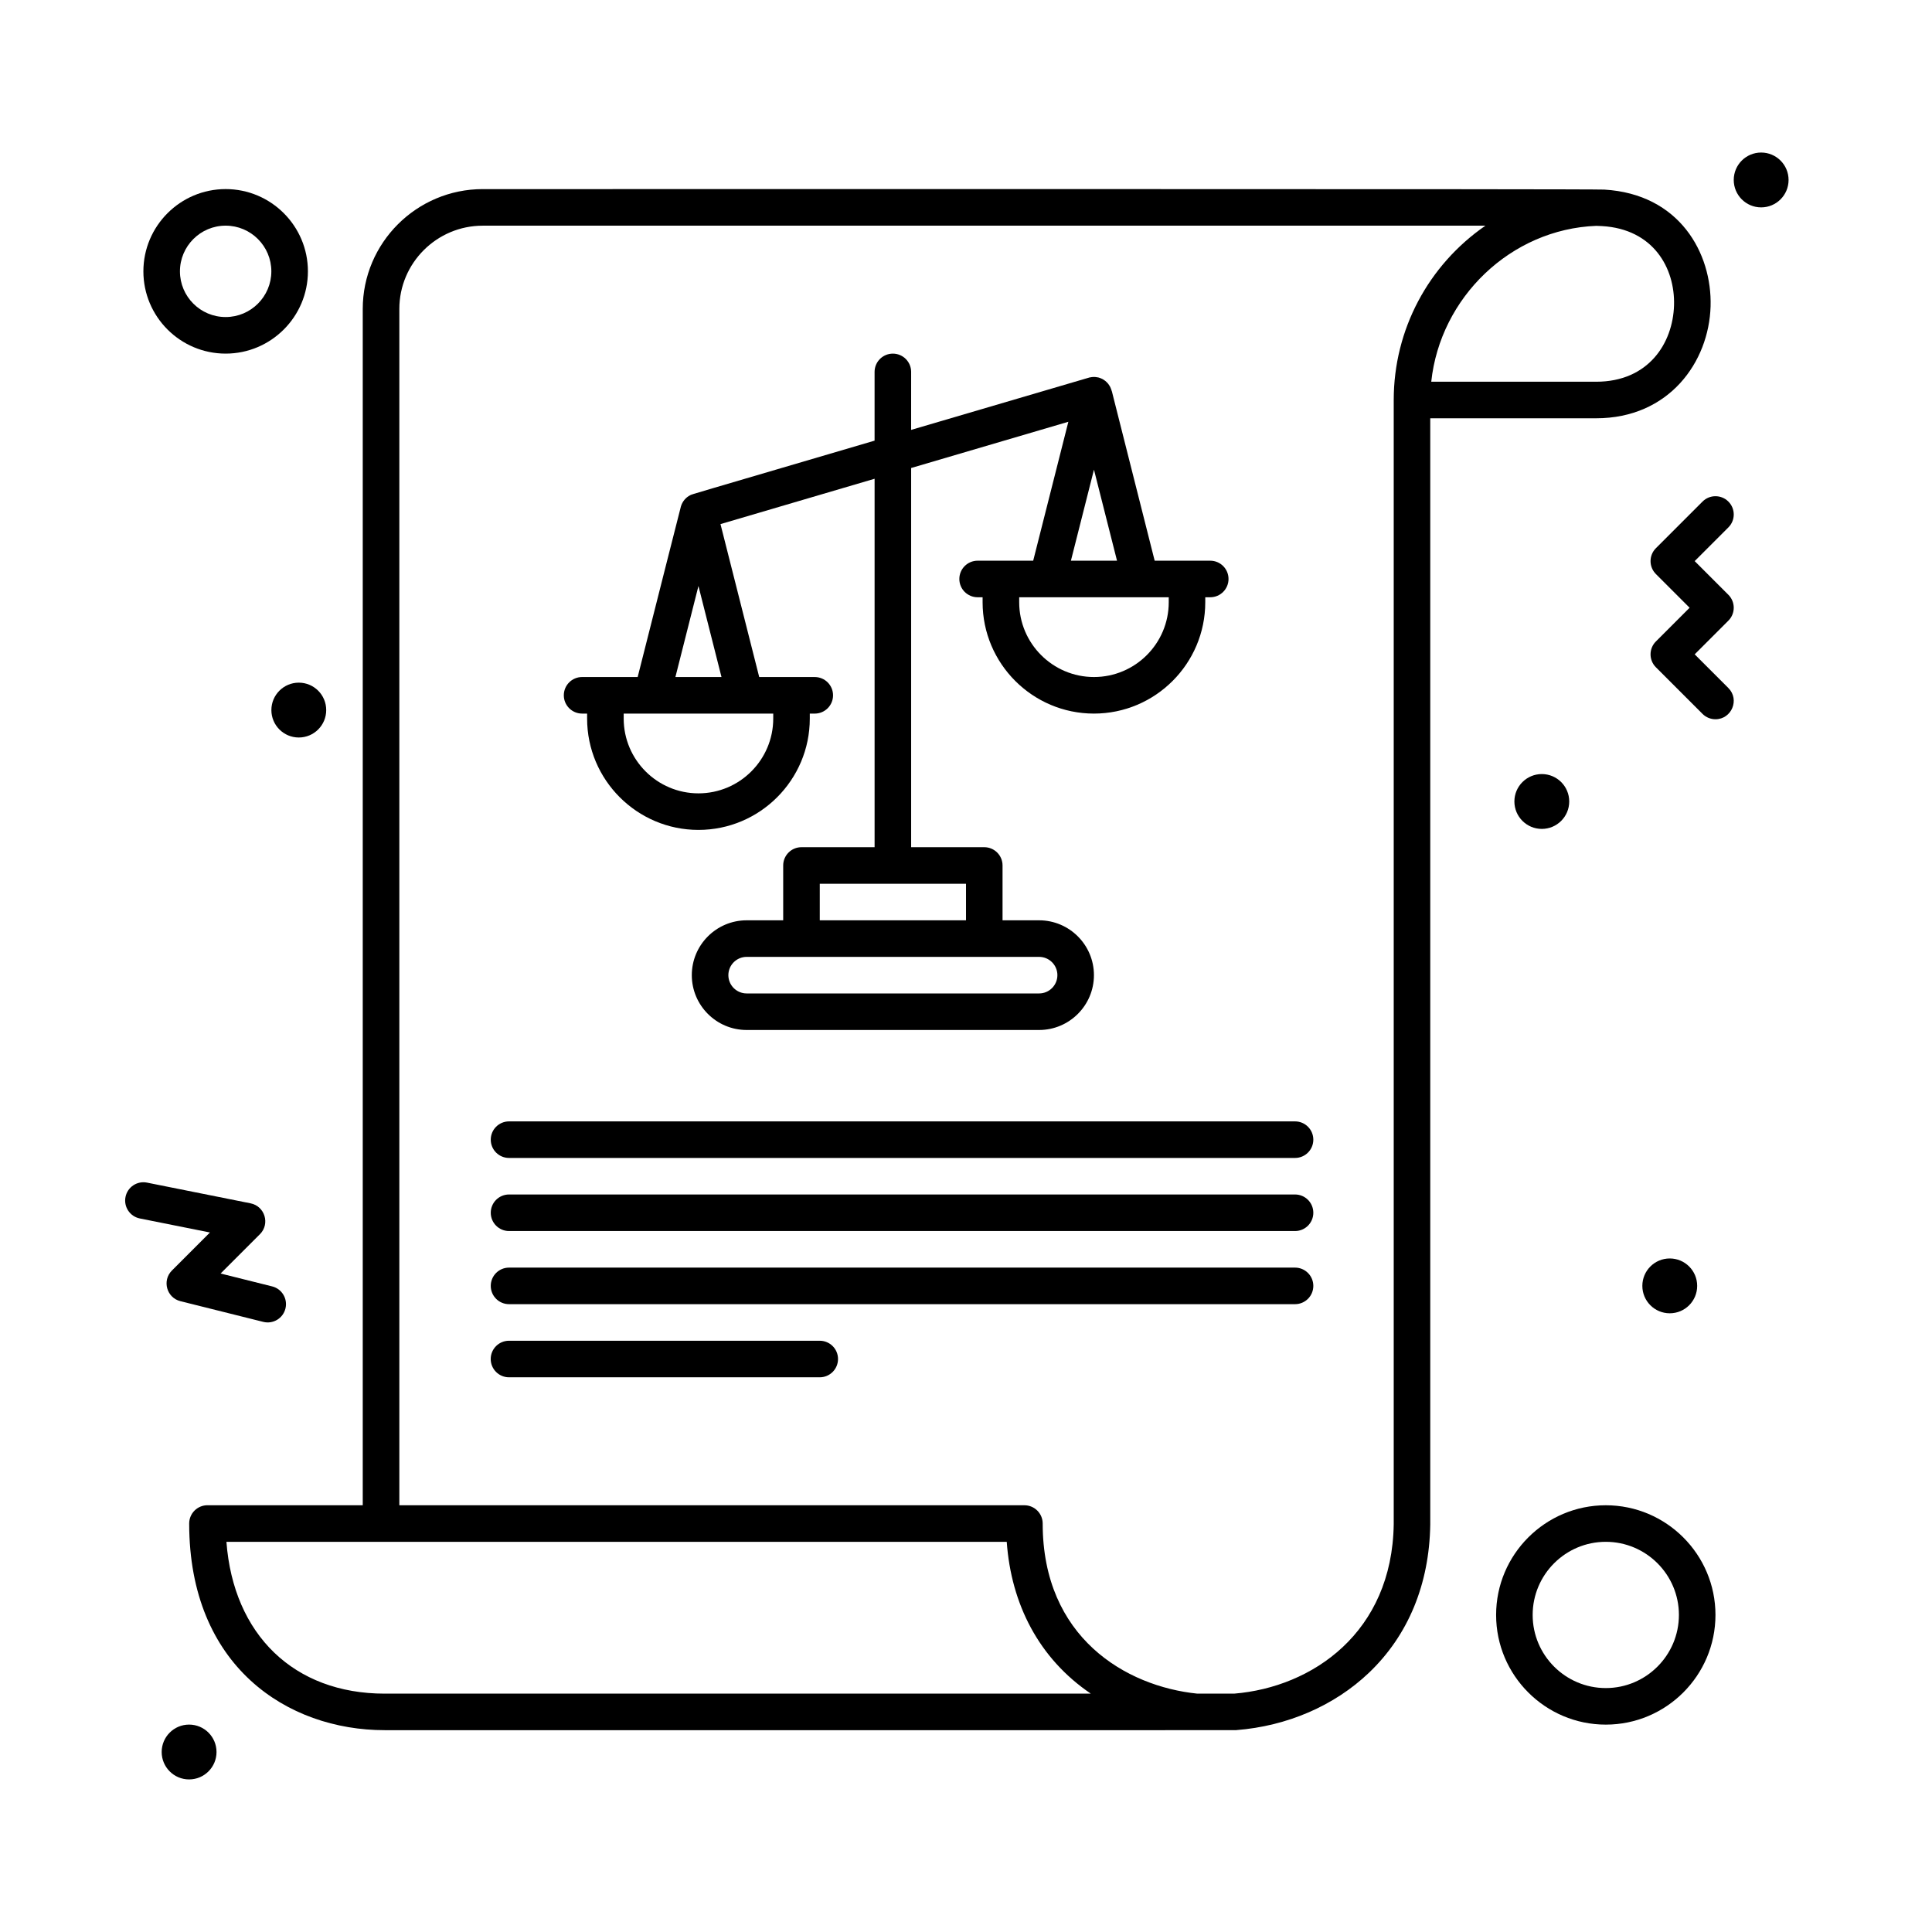
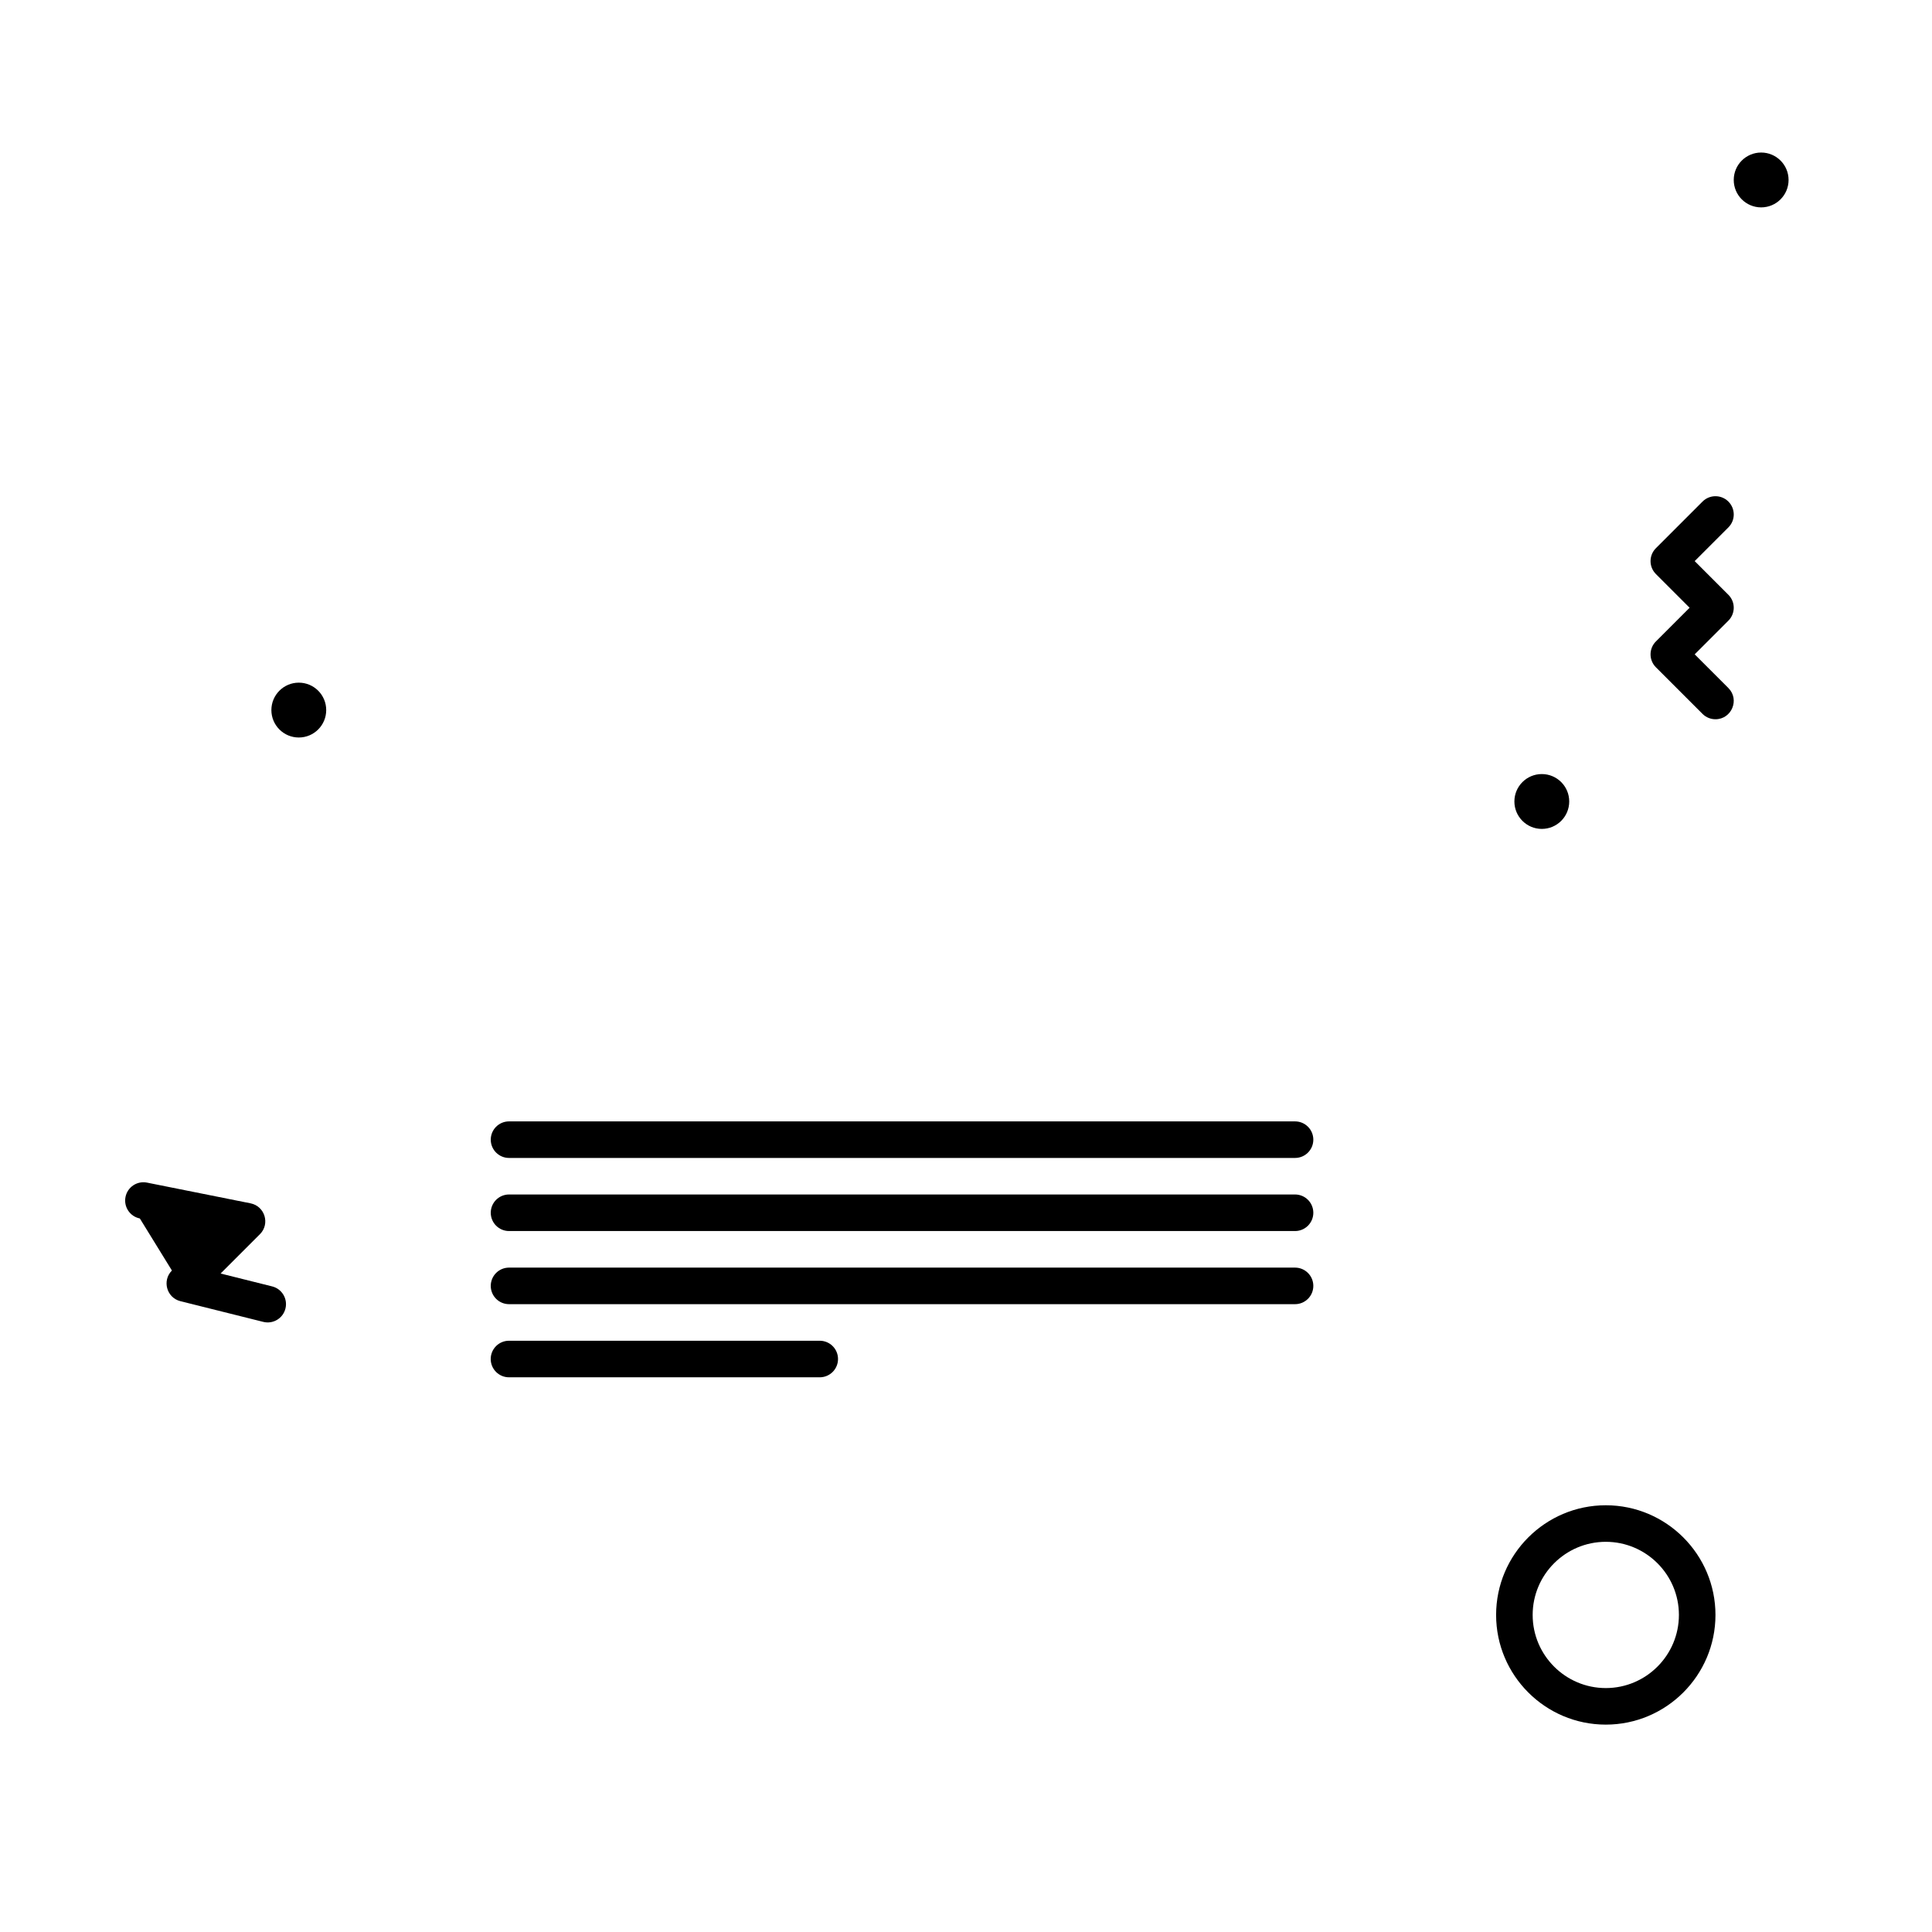
<svg xmlns="http://www.w3.org/2000/svg" fill="#000000" width="800px" height="800px" version="1.1" viewBox="144 144 512 512">
  <g>
-     <path d="m566.98 254.85c19.355 0 29.914-14.93 30.344-29.676 0.41-14.086-8.242-29.773-28.191-30.93-3.328-0.203-231.38-0.105-297.2-0.129-17.535 0-31.801 14.246-31.801 31.758v317.03h-41.152c-2.676 0-4.844 2.168-4.844 4.844 0 37.832 26.02 54.766 51.809 54.766 234.1 0 225.4 0.008 225.68-0.016 13.488-1.055 25.969-6.449 35.145-15.184 10.402-9.902 16.023-23.465 16.262-39.297v-293.17zm20.656-29.957c-0.293 10.09-6.793 20.27-20.656 20.27h-43.684c2.367-22.301 21.043-40.438 43.738-41.312 0.508 0.016 1.016 0.039 1.531 0.066 13.57 0.789 19.355 11.102 19.07 20.977zm-341.69 367.94c-24.043 0-40.09-15.629-41.941-40.234h206.79c1.176 16.523 8.527 30.914 22.281 40.234zm225.11 0h-9.75c-18.953-1.938-40.984-14.883-40.984-45.078 0-2.676-2.168-4.844-4.844-4.844l-165.65-0.004v-317.03c0-12.168 9.918-22.07 22.113-22.07h265.71c-15.141 10.457-24.301 27.559-24.301 46.203v297.94c-0.43 28.664-21.52 43.18-42.293 44.883z" />
-     <path d="m298.27 333.11h1.32v1.32c0 16.27 13.238 29.504 29.508 29.504 16.27 0 29.504-13.238 29.504-29.504v-1.32h1.32c2.676 0 4.844-2.168 4.844-4.844s-2.168-4.844-4.844-4.844h-14.723l-10.262-40.531 40.84-12.016v97.641h-19.379c-2.676 0-4.844 2.168-4.844 4.844v14.531h-9.688c-8.012 0-14.531 6.519-14.531 14.535 0 8.012 6.519 14.531 14.531 14.531h77.508c8.012 0 14.531-6.519 14.531-14.531 0-8.016-6.519-14.535-14.531-14.535h-9.688v-14.531c0-2.676-2.168-4.844-4.844-4.844h-19.379v-100.49l41.664-12.254-9.32 36.82h-14.727c-2.676 0-4.844 2.168-4.844 4.844 0 2.676 2.168 4.844 4.844 4.844h1.32v1.32c0 16.27 13.238 29.508 29.504 29.508 16.27 0 29.504-13.238 29.504-29.508v-1.32h1.32c2.676 0 4.844-2.168 4.844-4.844 0-2.676-2.168-4.844-4.844-4.844h-14.727c-14.426-56.938-10.785-42.891-11.438-45.137-0.008-0.031-0.008-0.062-0.016-0.094 0-0.008-0.121-0.32-0.203-0.516-0.109-0.258-0.07-0.203-0.234-0.496-0.051-0.09-0.355-0.547-0.406-0.613-0.176-0.227-0.574-0.625-0.801-0.801-0.082-0.066-0.539-0.371-0.602-0.406-0.246-0.141-0.367-0.184-0.523-0.246-0.301-0.129-0.219-0.109-0.57-0.207-0.039-0.012-0.074-0.031-0.117-0.043-0.07-0.02-0.141-0.016-0.215-0.031-0.762-0.16-1.328-0.125-1.945 0-0.074 0.016-0.145 0.016-0.219 0.031-0.031 0.008-0.059 0.023-0.086 0.031-0.57 0.152-35.637 10.473-47.168 13.863l0.004-15.367c0-2.676-2.168-4.844-4.844-4.844-2.676 0-4.844 2.168-4.844 4.844v18.215c-49.891 14.688-48.234 14.141-48.875 14.469-1.137 0.574-2.074 1.648-2.457 2.996-0.207 0.715-6.234 24.586-11.453 45.18h-14.727c-2.676 0-4.844 2.168-4.844 4.844 0 2.672 2.172 4.844 4.848 4.844zm125.95 69.316c0 2.672-2.172 4.844-4.844 4.844h-77.508c-2.672 0-4.844-2.172-4.844-4.844s2.172-4.844 4.844-4.844h77.508c2.672 0 4.844 2.172 4.844 4.844zm-24.219-14.531h-38.754v-9.688h38.754zm53.727-84.293c0 10.93-8.891 19.816-19.816 19.816-10.926 0-19.816-8.891-19.816-19.816v-1.32h39.633zm-25.926-11.008 6.109-24.129 6.109 24.125h-12.219zm-98.707 6.703 6.109 24.125h-12.215zm19.82 33.812v1.32c0 10.926-8.891 19.816-19.816 19.816-10.93 0-19.816-8.891-19.816-19.816v-1.32h39.633z" />
    <path d="m487.2 441.18h-208.3c-2.676 0-4.844 2.168-4.844 4.844s2.168 4.844 4.844 4.844h208.3c2.676 0 4.844-2.168 4.844-4.844s-2.168-4.844-4.844-4.844z" />
    <path d="m487.2 460.55h-208.3c-2.676 0-4.844 2.168-4.844 4.844 0 2.676 2.168 4.844 4.844 4.844h208.3c2.676 0 4.844-2.168 4.844-4.844 0-2.676-2.168-4.844-4.844-4.844z" />
    <path d="m487.2 479.93h-208.3c-2.676 0-4.844 2.168-4.844 4.844 0 2.676 2.168 4.844 4.844 4.844h208.3c2.676 0 4.844-2.168 4.844-4.844 0-2.676-2.168-4.844-4.844-4.844z" />
    <path d="m361.24 499.31h-82.352c-2.676 0-4.844 2.168-4.844 4.844 0 2.676 2.168 4.844 4.844 4.844h82.352c2.676 0 4.844-2.168 4.844-4.844 0.004-2.676-2.168-4.844-4.844-4.844z" />
    <path d="m602.04 276.92c-1.891-1.891-4.961-1.891-6.852 0l-12.355 12.355c-1.895 1.891-1.891 4.965 0 6.852l8.93 8.93-8.93 8.93c-1.895 1.891-1.891 4.965 0 6.852l12.355 12.352c0.945 0.945 2.188 1.418 3.426 1.418 4.277 0 6.484-5.211 3.426-8.27l-8.93-8.93 8.93-8.93c1.895-1.891 1.891-4.961 0-6.852l-8.93-8.93 8.93-8.93c1.895-1.891 1.895-4.957 0-6.848z" />
-     <path d="m189.56 480.7c-2.66 2.66-1.398 7.215 2.25 8.125l21.961 5.488c2.602 0.648 5.227-0.934 5.875-3.527 0.648-2.594-0.93-5.227-3.523-5.875l-13.66-3.414 10.422-10.422c2.731-2.731 1.316-7.414-2.477-8.176l-27.449-5.492c-2.625-0.523-5.176 1.176-5.699 3.801-0.523 2.621 1.176 5.176 3.801 5.699l18.574 3.715z" />
+     <path d="m189.56 480.7c-2.66 2.66-1.398 7.215 2.25 8.125l21.961 5.488c2.602 0.648 5.227-0.934 5.875-3.527 0.648-2.594-0.93-5.227-3.523-5.875l-13.66-3.414 10.422-10.422c2.731-2.731 1.316-7.414-2.477-8.176l-27.449-5.492c-2.625-0.523-5.176 1.176-5.699 3.801-0.523 2.621 1.176 5.176 3.801 5.699z" />
    <path d="m617.99 191.69c0 4.016-3.254 7.269-7.266 7.269-4.012 0-7.266-3.254-7.266-7.269 0-4.012 3.254-7.266 7.266-7.266 4.012 0 7.266 3.254 7.266 7.266" />
    <path d="m559.86 356.4c0 4.016-3.25 7.269-7.266 7.269-4.012 0-7.266-3.254-7.266-7.269 0-4.012 3.254-7.266 7.266-7.266 4.016 0 7.266 3.254 7.266 7.266" />
-     <path d="m593.77 484.77c0 4.016-3.25 7.266-7.266 7.266-4.012 0-7.266-3.25-7.266-7.266 0-4.012 3.254-7.266 7.266-7.266 4.016 0 7.266 3.254 7.266 7.266" />
-     <path d="m201.38 608.3c0 4.012-3.254 7.266-7.269 7.266-4.012 0-7.266-3.254-7.266-7.266 0-4.012 3.254-7.266 7.266-7.266 4.016 0 7.269 3.254 7.269 7.266" />
    <path d="m230.45 332.18c0 4.012-3.25 7.266-7.266 7.266-4.012 0-7.266-3.254-7.266-7.266 0-4.016 3.254-7.269 7.266-7.269 4.016 0 7.266 3.254 7.266 7.269" />
-     <path d="m203.8 237.71c12.02 0 21.801-9.777 21.801-21.801 0-12.02-9.777-21.801-21.801-21.801-12.023 0.004-21.801 9.781-21.801 21.805 0 12.02 9.777 21.797 21.801 21.797zm0-33.91c6.68 0 12.109 5.434 12.109 12.109 0 6.676-5.434 12.109-12.109 12.109-6.68 0.004-12.113-5.43-12.113-12.105 0-6.68 5.434-12.113 12.113-12.113z" />
    <path d="m569.55 542.91c-16.027 0-29.066 13.039-29.066 29.066s13.039 29.066 29.066 29.066c16.027 0 29.066-13.039 29.066-29.066s-13.039-29.066-29.066-29.066zm0 48.445c-10.684 0-19.379-8.695-19.379-19.379s8.691-19.379 19.379-19.379c10.684 0 19.379 8.691 19.379 19.379-0.004 10.684-8.695 19.379-19.379 19.379z" />
  </g>
</svg>